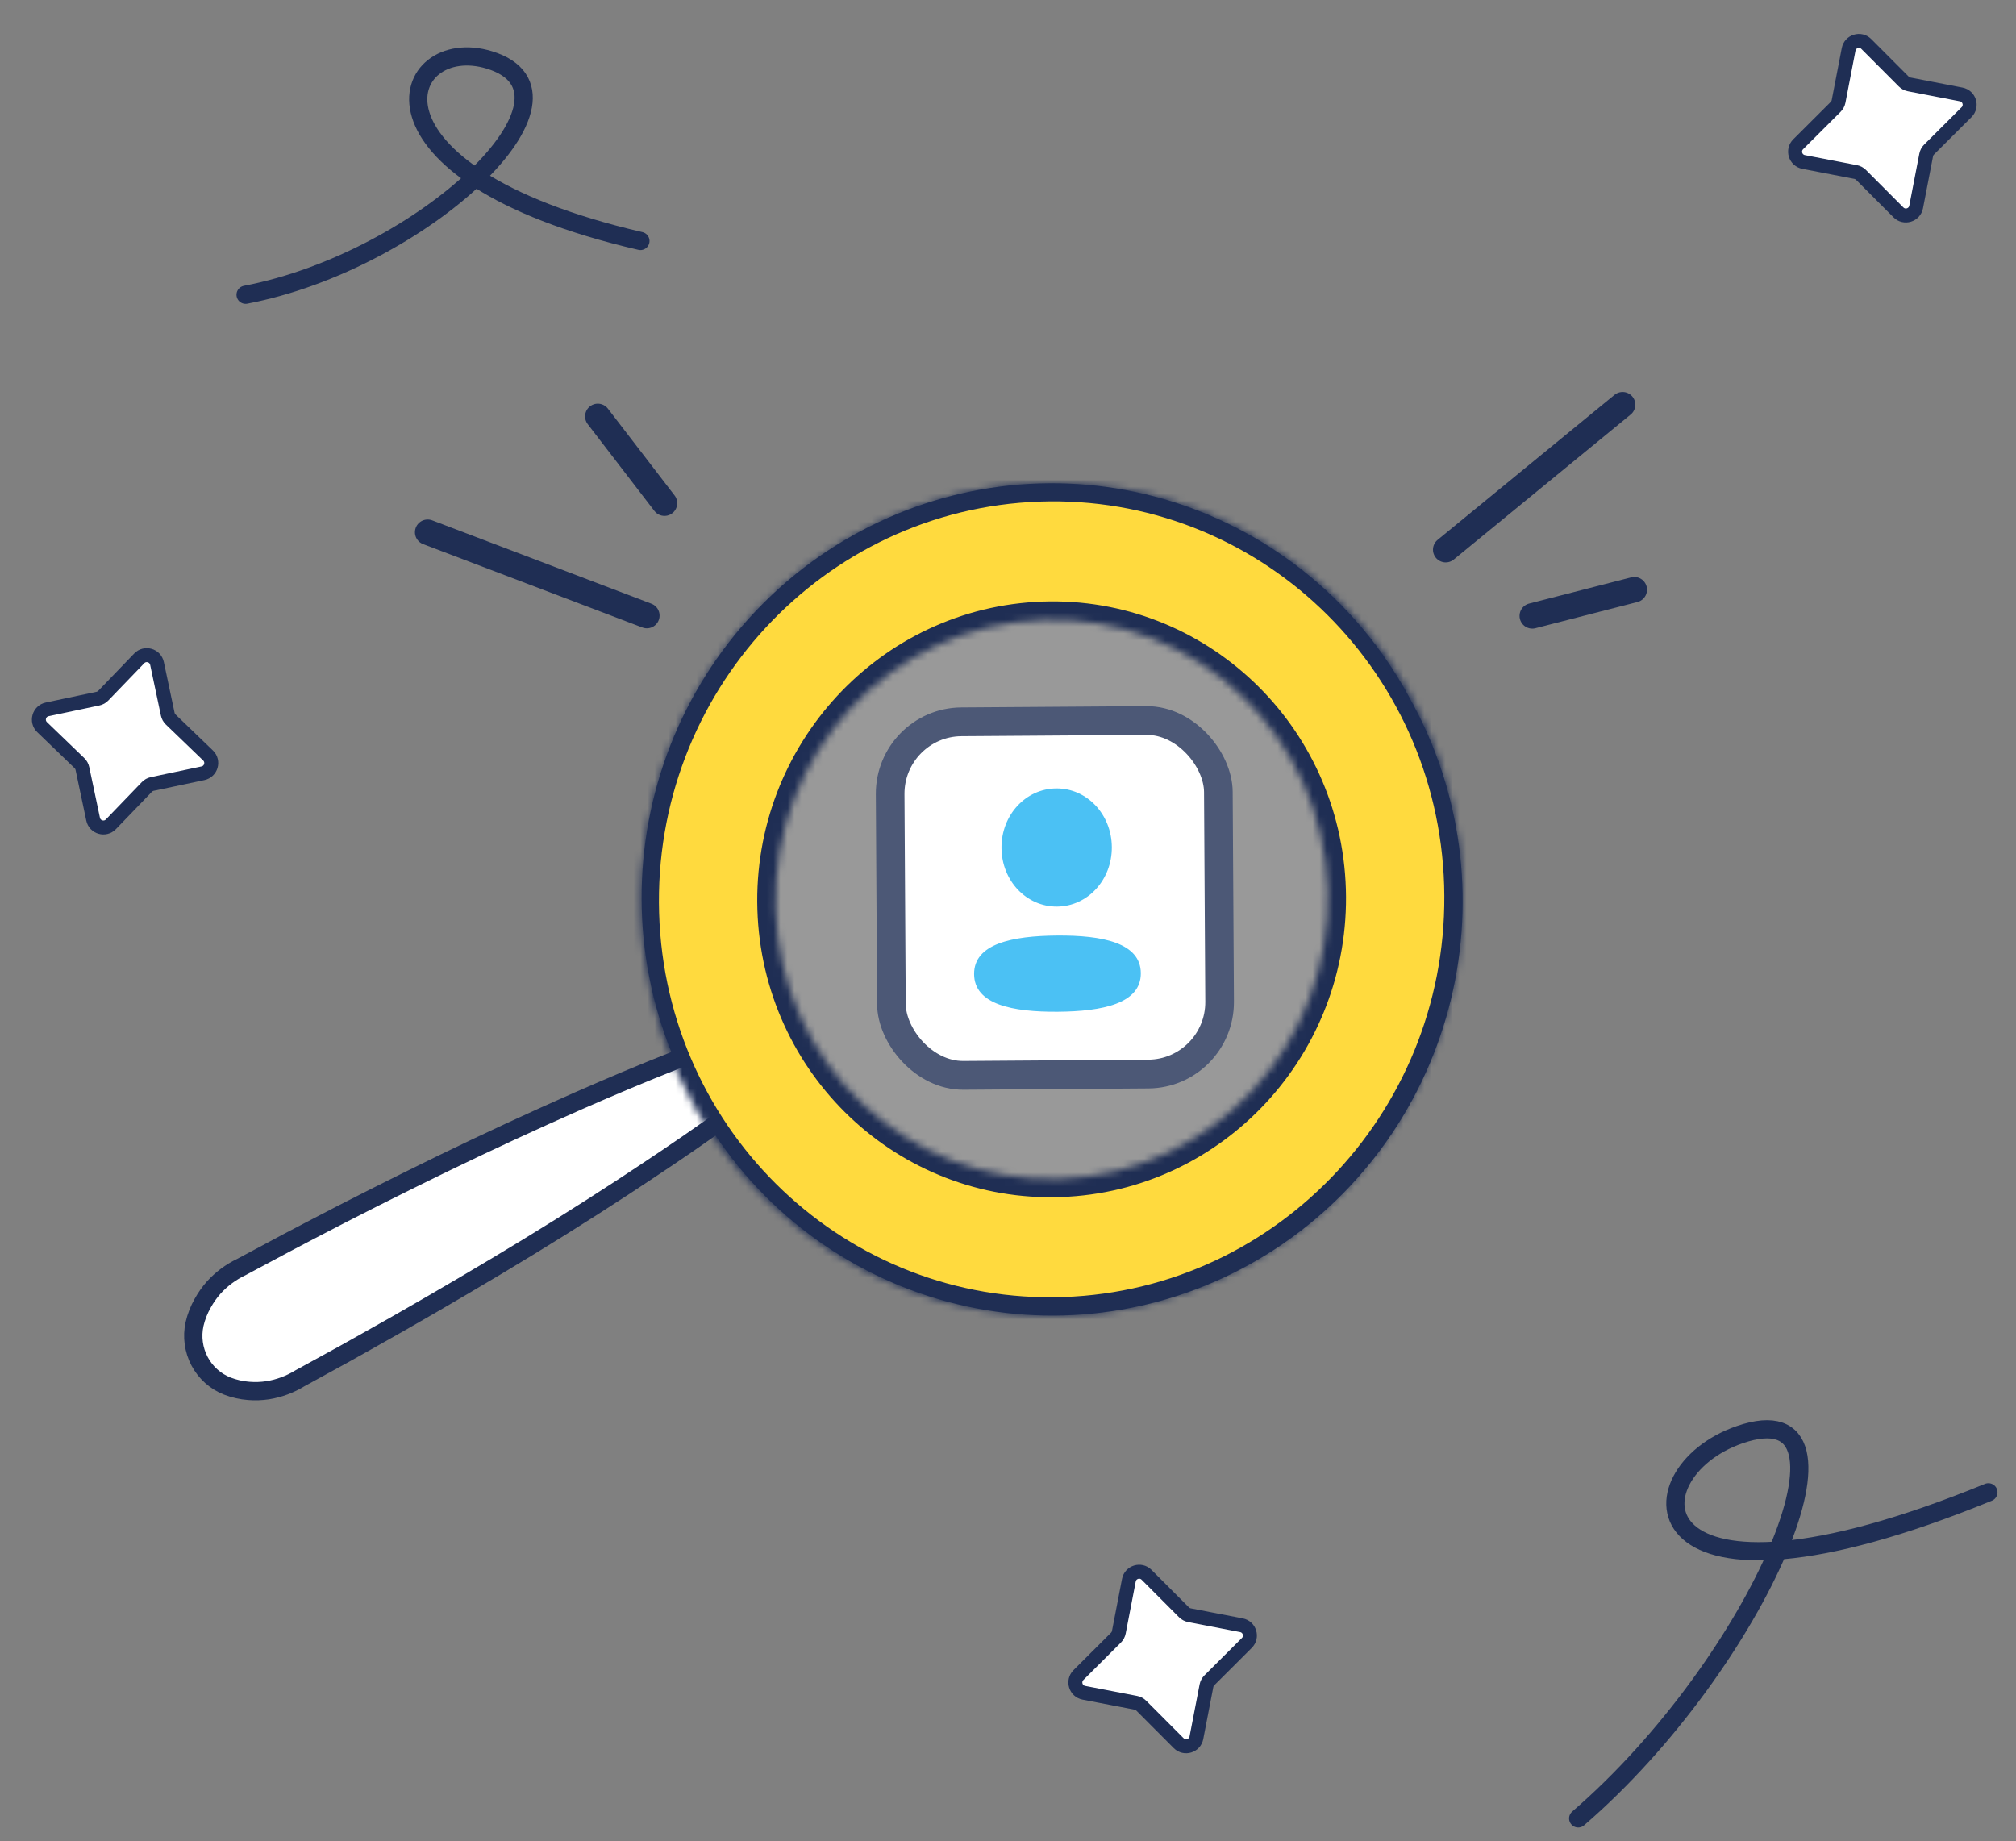
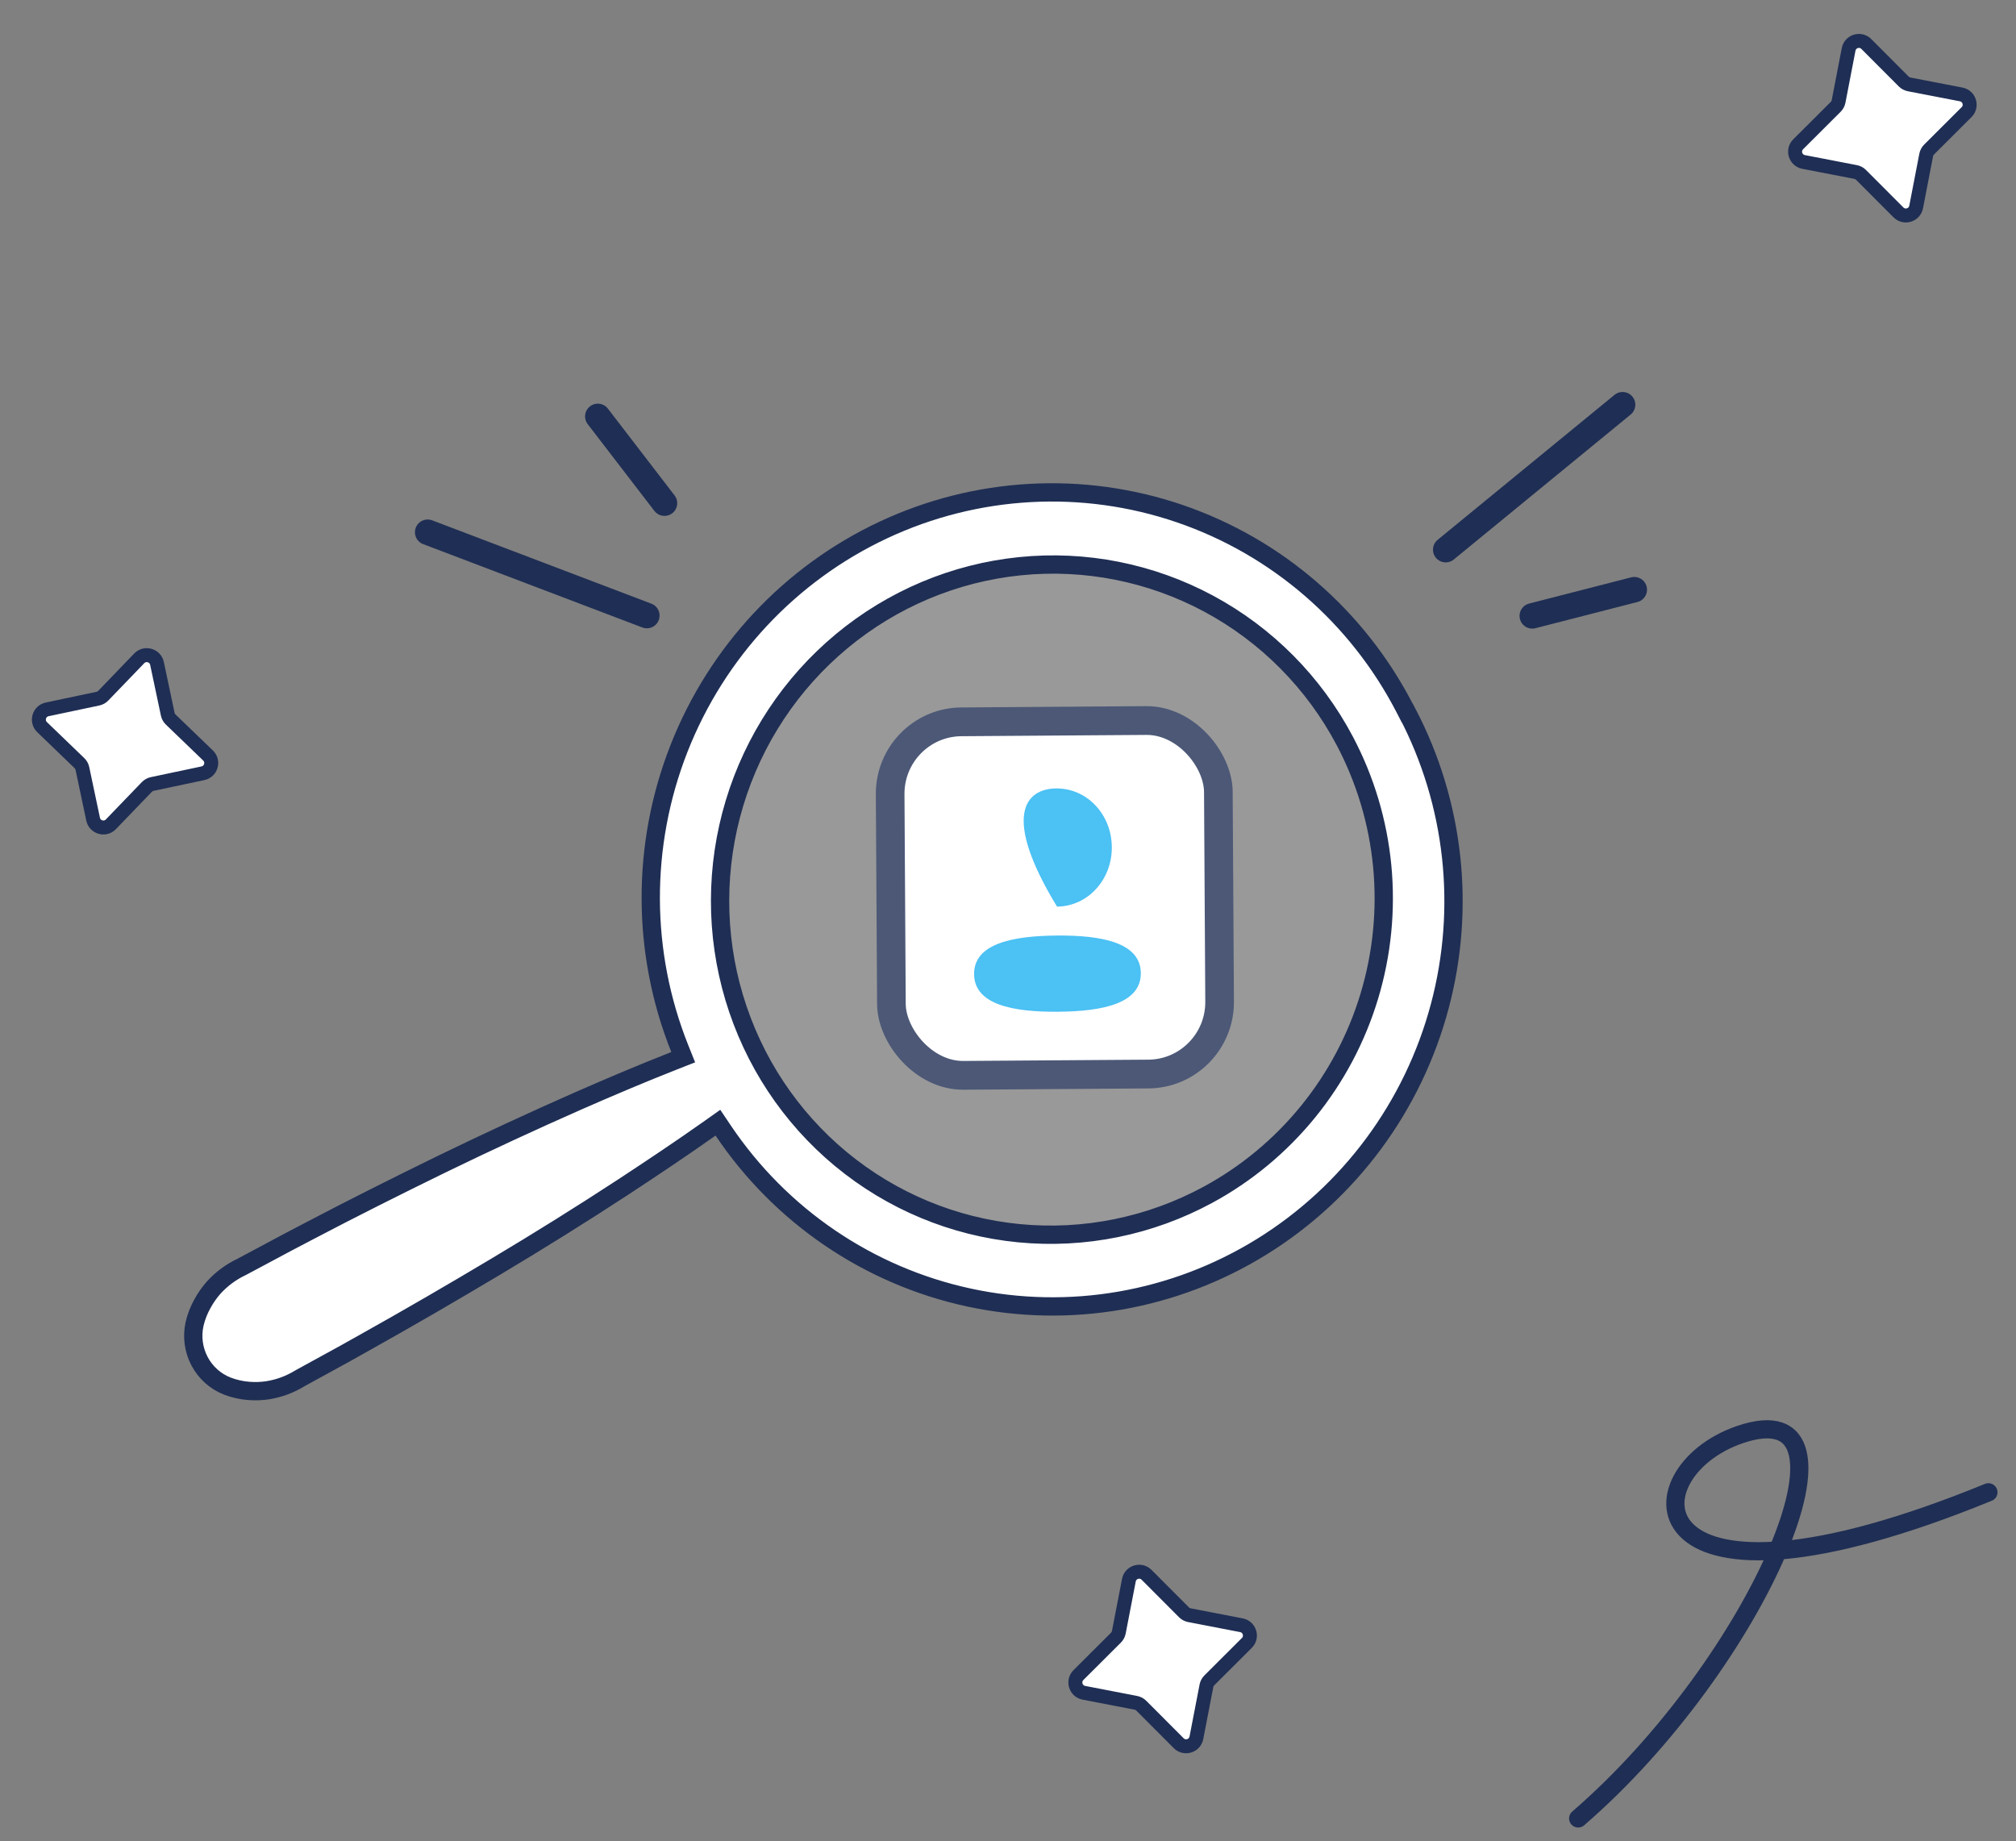
<svg xmlns="http://www.w3.org/2000/svg" width="288" height="263" viewBox="0 0 288 263" fill="none">
  <rect x="0" y="0" width="288" height="263" fill="#808080" stroke="none" />
-   <path d="M35.083 42.107C60.418 37.274 85.715 13.391 69.914 8.564C57.08 4.644 49.35 24.664 91.488 34.428" stroke="#1F2E54" stroke-width="2.598" stroke-linecap="round" stroke-linejoin="round" />
  <path d="M225.454 259.777C251.148 237.599 268.127 198.213 248.533 204.951C232.62 210.424 233.222 233.969 284.059 213.187" stroke="#1F2E54" stroke-width="2.598" stroke-linecap="round" stroke-linejoin="round" />
  <path d="M264.089 7.059C264.316 5.88 265.769 5.436 266.617 6.286L271.961 11.643C272.173 11.855 272.443 11.999 272.737 12.056L280.167 13.491C281.345 13.718 281.79 15.171 280.94 16.019L275.583 21.363C275.371 21.575 275.227 21.845 275.17 22.139L273.735 29.569C273.508 30.747 272.055 31.191 271.207 30.342L265.862 24.984C265.651 24.773 265.381 24.629 265.087 24.572L257.657 23.137C256.478 22.909 256.034 21.457 256.884 20.609L262.241 15.264C262.453 15.053 262.597 14.783 262.654 14.489L264.089 7.059Z" fill="white" stroke="#1F2E54" stroke-width="1.995" stroke-linecap="round" />
  <path d="M161.268 225.747C161.496 224.569 162.948 224.125 163.796 224.974L169.141 230.332C169.352 230.544 169.622 230.687 169.916 230.744L177.346 232.179C178.525 232.407 178.969 233.86 178.119 234.707L172.762 240.052C172.55 240.263 172.406 240.533 172.349 240.827L170.914 248.257C170.687 249.436 169.234 249.88 168.386 249.03L163.042 243.673C162.83 243.461 162.56 243.317 162.266 243.261L154.836 241.826C153.658 241.598 153.214 240.145 154.063 239.297L159.421 233.953C159.632 233.741 159.776 233.471 159.833 233.177L161.268 225.747Z" fill="white" stroke="#1F2E54" stroke-width="1.995" stroke-linecap="round" />
  <path d="M19.889 94.051C20.722 93.187 22.182 93.606 22.43 94.78L23.961 102.022C24.023 102.315 24.171 102.583 24.387 102.791L29.718 107.926C30.582 108.759 30.163 110.22 28.989 110.468L21.747 111.998C21.454 112.06 21.186 112.208 20.978 112.424L15.842 117.755C15.01 118.619 13.549 118.201 13.301 117.026L11.771 109.784C11.709 109.491 11.561 109.223 11.345 109.016L6.014 103.88C5.15 103.047 5.568 101.587 6.743 101.338L13.985 99.808C14.278 99.746 14.546 99.598 14.753 99.382L19.889 94.051Z" fill="white" stroke="#1F2E54" stroke-width="1.995" stroke-linecap="round" />
  <path d="M38.706 179.461L41.53 182.071L35.633 185.121C35.633 185.121 34.106 182.607 35.041 180.257L38.706 179.461Z" fill="white" />
  <path d="M43.868 186.021L38.876 188.286L35.639 185.093L41.531 182.072L43.868 186.021Z" fill="white" />
  <rect x="2.058" y="2.039" width="46.98" height="50.401" rx="10.249" transform="matrix(0.998 -0.007 0.006 1.002 125.037 101.162)" fill="white" stroke="#1F2E54" stroke-width="4.1" />
-   <path d="M151.031 133.648C157.489 133.601 162.947 134.685 162.974 139.024C163.002 143.364 157.523 144.489 151.1 144.536C144.643 144.583 139.184 143.499 139.157 139.16C139.129 134.82 144.608 133.695 151.031 133.648ZM150.897 112.634C155.272 112.602 158.801 116.331 158.831 121.016C158.861 125.701 155.38 129.483 151.004 129.515C146.631 129.547 143.1 125.816 143.07 121.132C143.04 116.447 146.523 112.666 150.897 112.634Z" fill="#1EB1F1" />
+   <path d="M151.031 133.648C157.489 133.601 162.947 134.685 162.974 139.024C163.002 143.364 157.523 144.489 151.1 144.536C144.643 144.583 139.184 143.499 139.157 139.16C139.129 134.82 144.608 133.695 151.031 133.648ZM150.897 112.634C155.272 112.602 158.801 116.331 158.831 121.016C158.861 125.701 155.38 129.483 151.004 129.515C143.04 116.447 146.523 112.666 150.897 112.634Z" fill="#1EB1F1" />
  <path opacity="0.2" d="M146.195 179.537C136.211 178.756 126.693 175.002 118.842 168.749C110.992 162.495 105.162 154.025 102.09 144.407C99.018 134.789 98.841 124.456 101.582 114.714C104.324 104.972 109.86 96.259 117.491 89.676C125.122 83.093 134.505 78.935 144.454 77.728C154.404 76.522 164.472 78.321 173.388 82.898C182.303 87.475 189.665 94.624 194.542 103.443C199.419 112.261 201.593 122.351 200.788 132.439C200.254 139.142 198.417 145.677 195.384 151.672C192.351 157.667 188.18 163.004 183.11 167.378C178.04 171.752 172.17 175.077 165.836 177.163C159.502 179.25 152.828 180.056 146.195 179.537Z" fill="white" />
  <path d="M200.68 101.185L201.057 101.916L201.082 101.915C207.775 114.744 209.426 129.682 205.683 143.741C201.871 158.061 192.758 170.368 180.236 178.115C167.715 185.861 152.743 188.456 138.422 185.362C124.101 182.269 111.525 173.723 103.302 161.491L102.558 160.384L101.465 161.159C97.391 164.046 93.226 166.819 89.088 169.542C83.114 173.451 76.982 177.274 70.851 180.935C64.713 184.599 58.499 188.215 52.282 191.688L52.282 191.688L52.271 191.695C50.283 192.831 48.289 193.92 46.281 195.017C45.151 195.634 44.018 196.253 42.878 196.884L42.853 196.898L42.828 196.913C41.419 197.777 39.858 198.354 38.232 198.611C37.343 198.744 36.442 198.775 35.546 198.704L35.543 198.704C34.491 198.623 33.456 198.391 32.47 198.013C30.774 197.348 29.368 196.091 28.509 194.465C27.65 192.839 27.396 190.953 27.793 189.148C28.035 188.104 28.428 187.102 28.959 186.172L28.963 186.164L28.968 186.156C29.406 185.362 29.93 184.62 30.53 183.942C31.646 182.713 32.988 181.716 34.48 181.007L34.505 180.995L34.53 180.982C35.732 180.346 36.921 179.708 38.105 179.073C40.068 178.019 42.02 176.972 44.001 175.951L44.011 175.946C50.335 172.619 56.729 169.423 63.159 166.28C69.585 163.158 76.076 160.151 82.632 157.26C87.178 155.265 91.748 153.328 96.373 151.511L97.602 151.028L97.113 149.804C91.624 136.085 91.581 120.737 96.991 106.944C102.402 93.151 112.85 81.974 126.166 75.725C139.481 69.477 154.646 68.635 168.518 73.373C182.389 78.112 193.907 88.069 200.68 101.185ZM145.547 176.172C154.878 177.08 164.277 175.171 172.554 170.688C178.051 167.711 182.917 163.672 186.874 158.802C190.831 153.933 193.802 148.328 195.618 142.308C197.434 136.288 198.06 129.971 197.459 123.716C196.859 117.462 195.044 111.393 192.118 105.856C187.712 97.517 180.951 90.694 172.688 86.249C164.425 81.804 155.033 79.938 145.698 80.889C136.363 81.839 127.508 85.563 120.251 91.588C112.995 97.612 107.663 105.667 104.929 114.731C102.195 123.796 102.179 133.465 104.885 142.517C107.591 151.568 112.897 159.598 120.134 165.589C127.371 171.58 136.215 175.264 145.547 176.172Z" fill="white" stroke="#1F2E54" stroke-width="2.614" />
  <mask id="path-12-inside-1_325_3220" fill="white">
    <path d="M208.919 126.428C209.916 159.251 184.45 186.776 152.038 187.906C119.627 189.037 92.544 163.345 91.547 130.522C90.55 97.699 116.017 70.174 148.428 69.043C180.839 67.913 207.922 93.605 208.919 126.428ZM110.809 129.85C111.479 151.9 129.672 169.159 151.446 168.4C173.219 167.641 190.327 149.15 189.657 127.1C188.988 105.05 170.794 87.79 149.02 88.55C127.247 89.309 110.139 107.8 110.809 129.85Z" />
  </mask>
-   <path d="M208.919 126.428C209.916 159.251 184.45 186.776 152.038 187.906C119.627 189.037 92.544 163.345 91.547 130.522C90.55 97.699 116.017 70.174 148.428 69.043C180.839 67.913 207.922 93.605 208.919 126.428ZM110.809 129.85C111.479 151.9 129.672 169.159 151.446 168.4C173.219 167.641 190.327 149.15 189.657 127.1C188.988 105.05 170.794 87.79 149.02 88.55C127.247 89.309 110.139 107.8 110.809 129.85Z" fill="#FFDA3E" stroke="#1F2E54" stroke-width="5.227" mask="url(#path-12-inside-1_325_3220)" />
  <path d="M94.926 71.882L85.401 59.484" stroke="#1F2E54" stroke-width="3.636" stroke-linecap="round" />
  <path d="M218.896 87.984L233.47 84.241" stroke="#1F2E54" stroke-width="3.636" stroke-linecap="round" />
  <path d="M92.407 87.94L61.095 76.033" stroke="#1F2E54" stroke-width="3.636" stroke-linecap="round" />
  <path d="M206.529 78.525L231.798 57.815" stroke="#1F2E54" stroke-width="3.636" stroke-linecap="round" />
</svg>